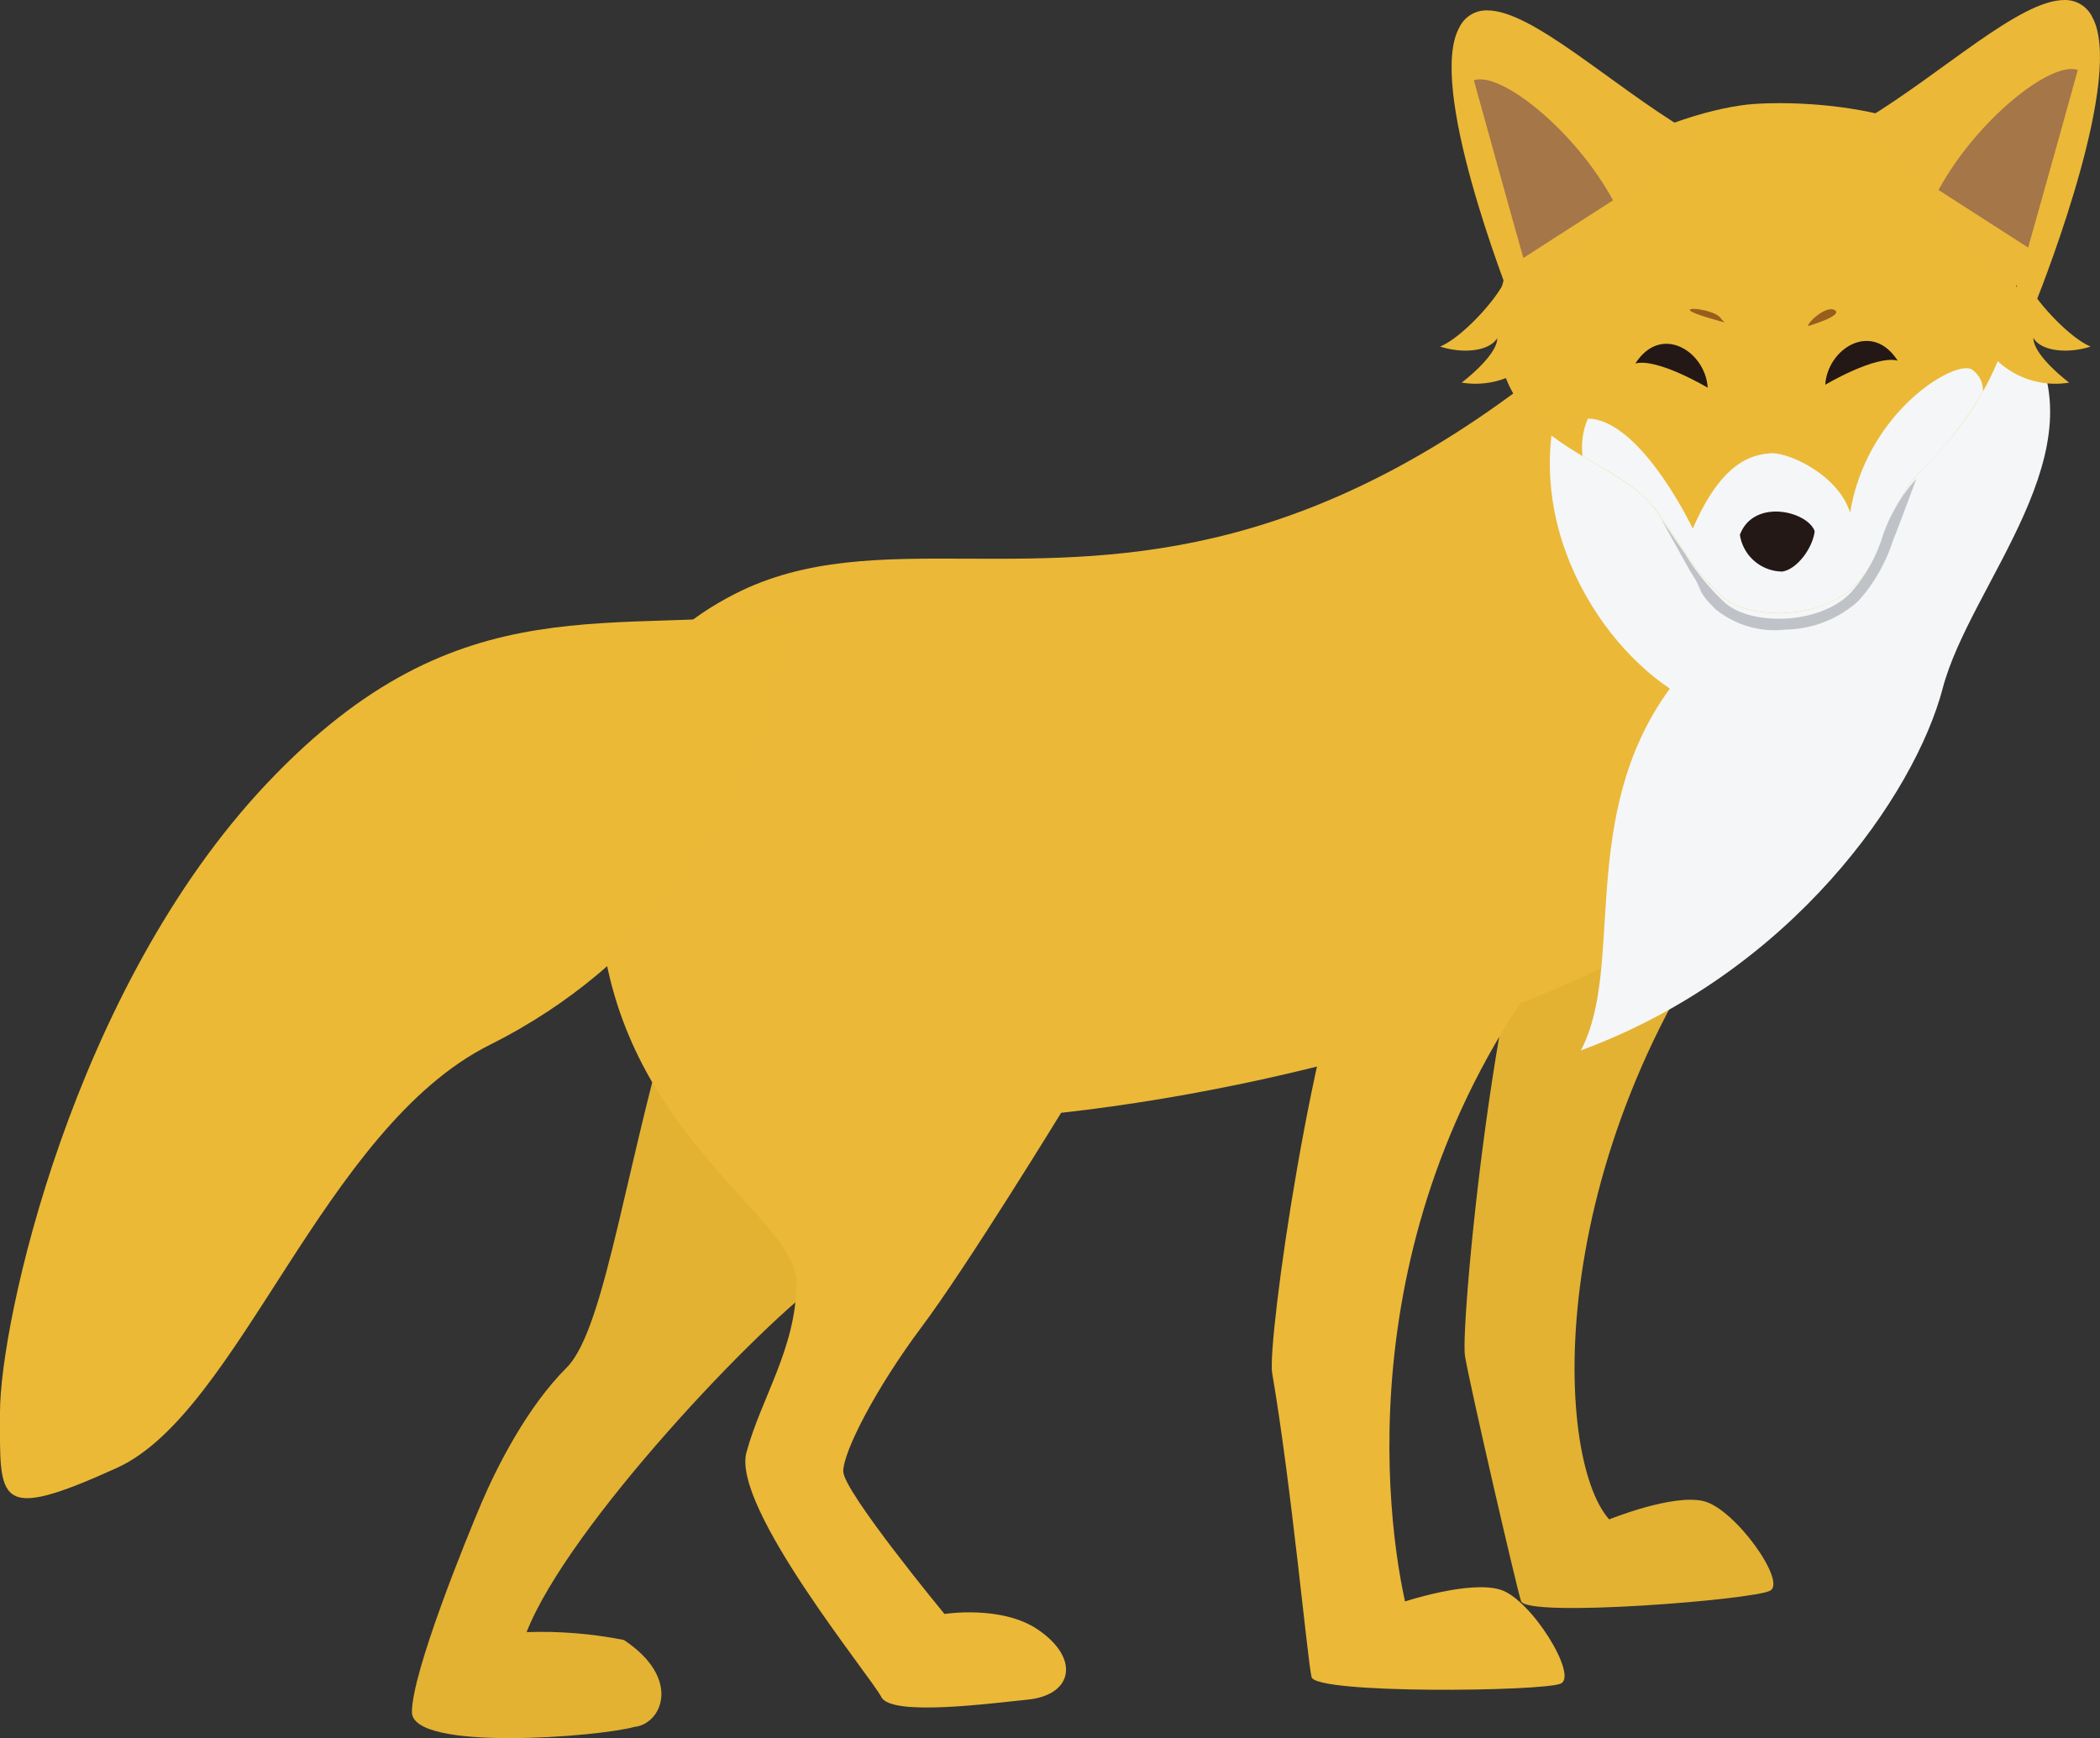
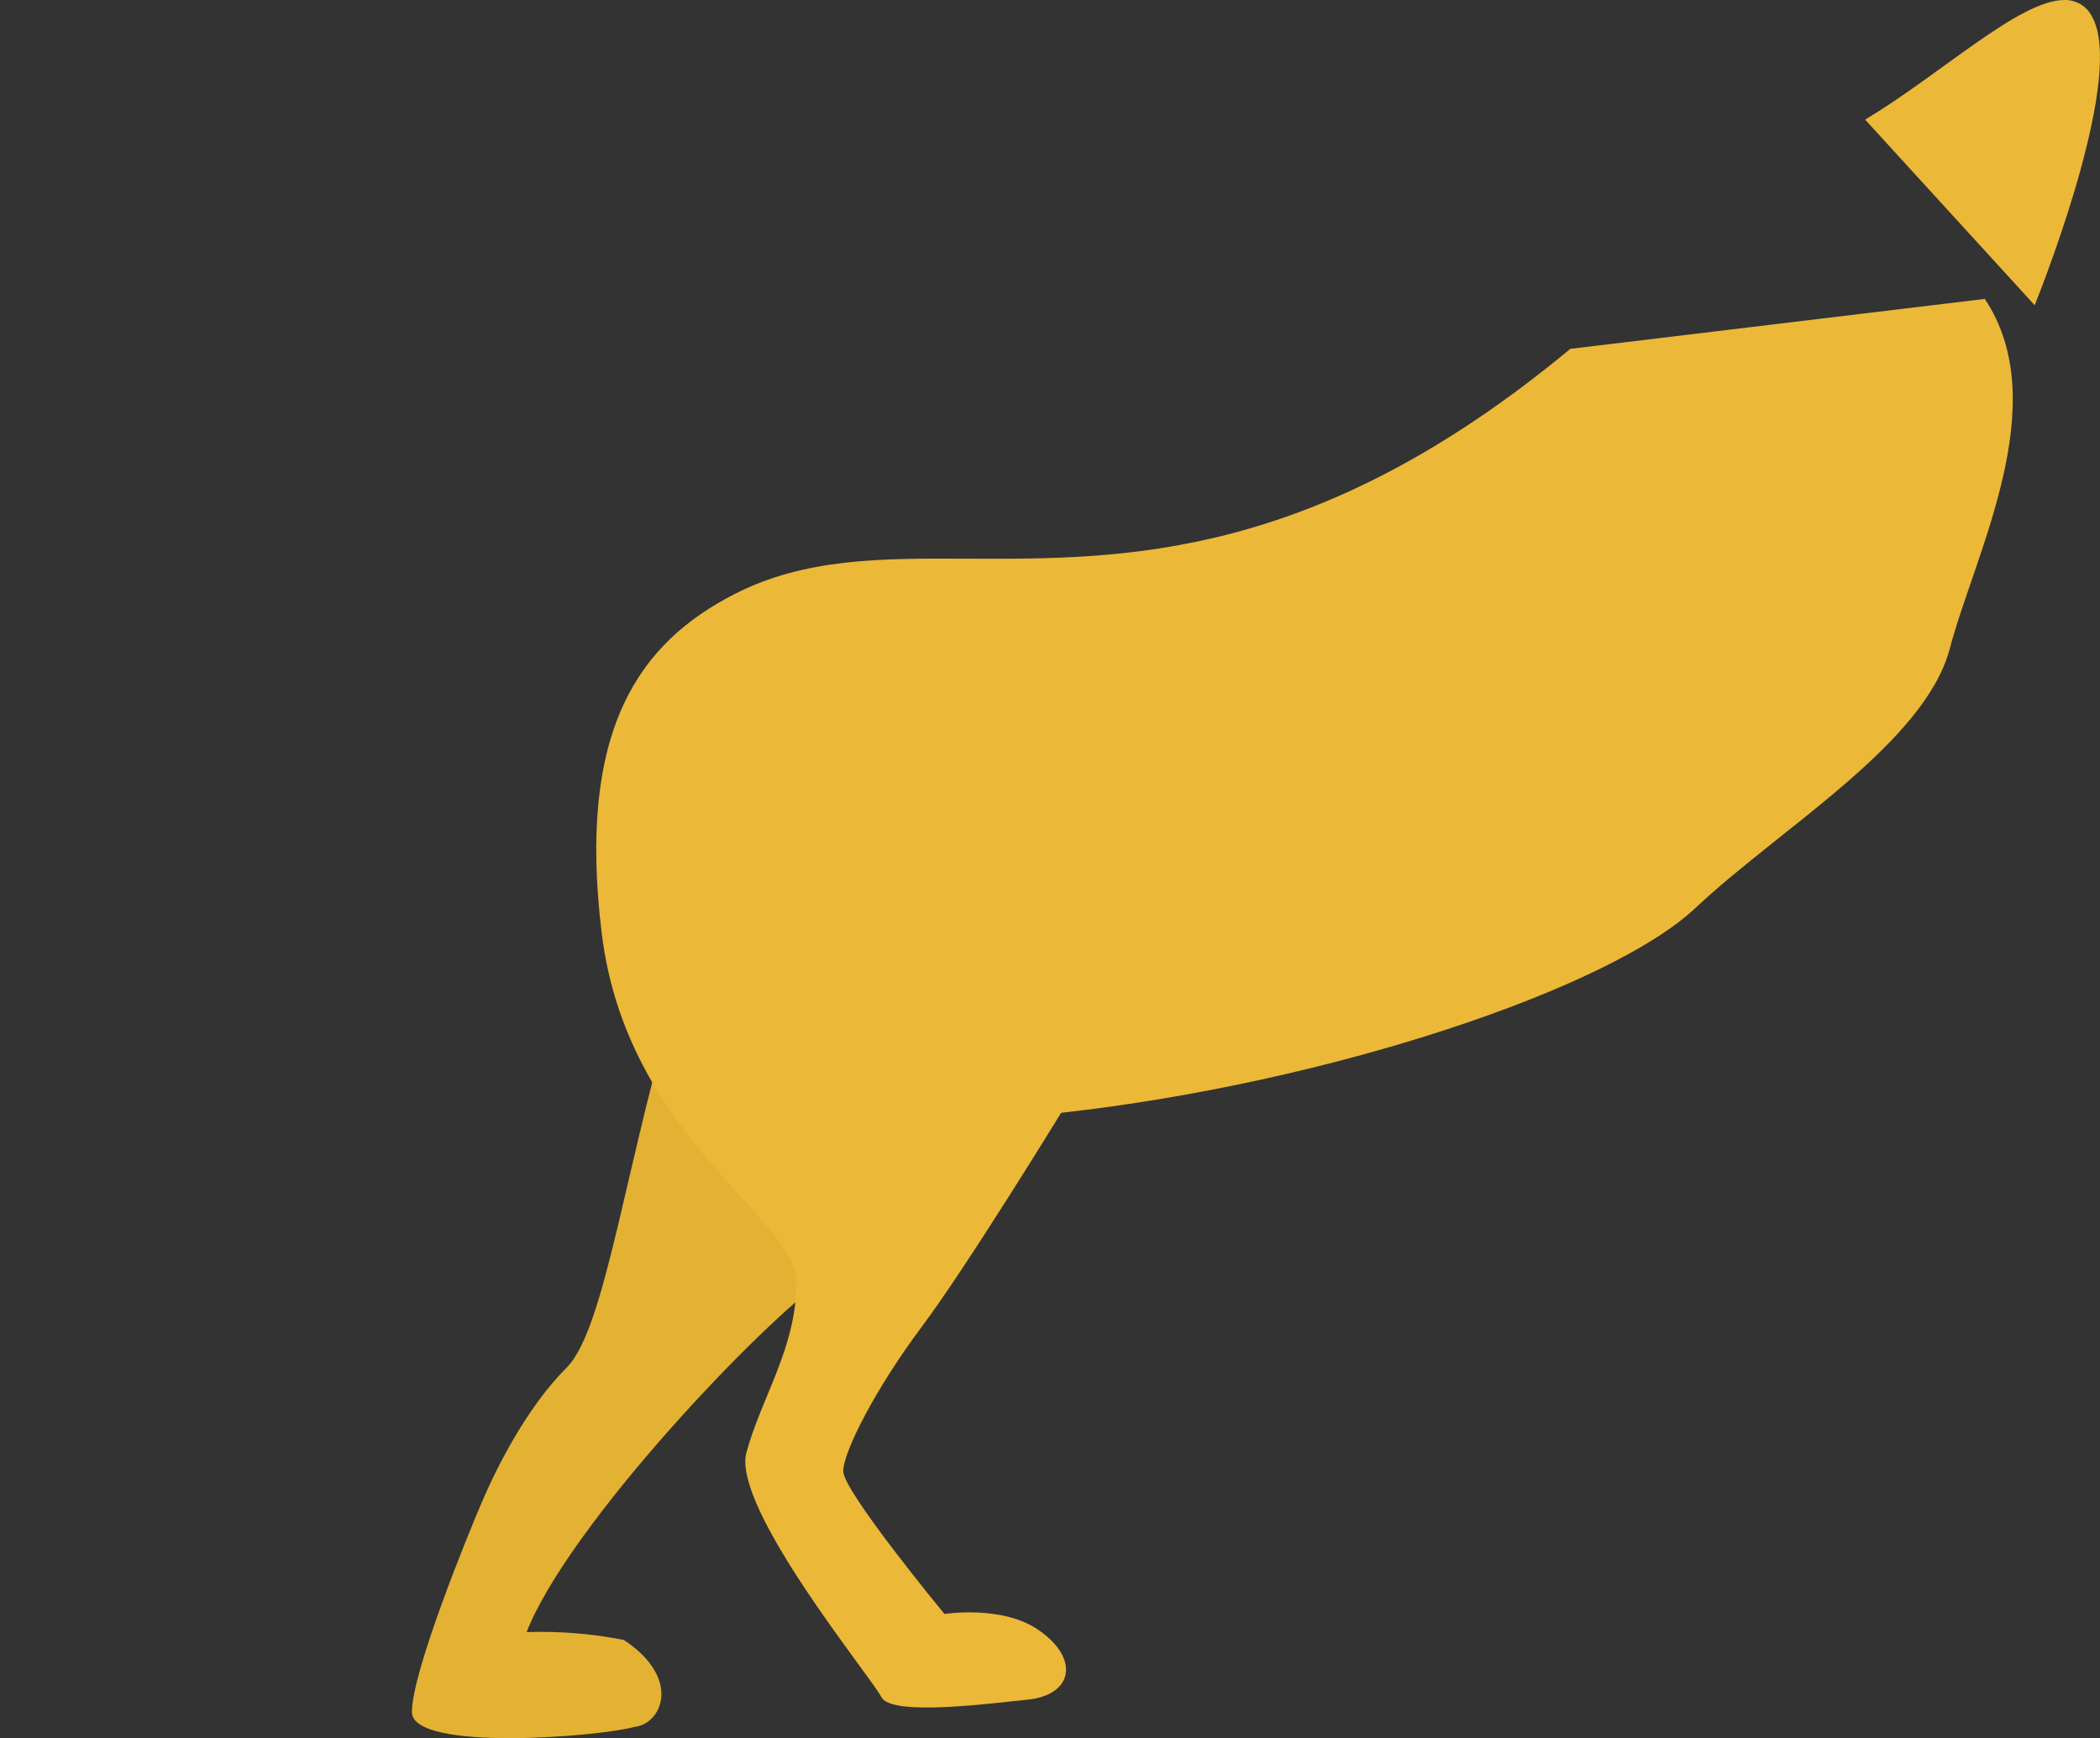
<svg xmlns="http://www.w3.org/2000/svg" xmlns:xlink="http://www.w3.org/1999/xlink" width="167.037" height="138.252" viewBox="0 0 167.037 138.252">
  <rect x="0" y="0" width="167.037" height="138.252" fill="#333333" stroke="none" />
  <defs>
    <clipPath id="clip-path">
      <path id="パス_2279" data-name="パス 2279" d="M50.2,70.621c.418,2.482,4.043,18.161,4.459,19.5s18.468-.1,19.813-.827c1.34-.713-2.787-6.5-5.271-7.12-2.466-.615-7.528,1.449-7.528,1.449C57.2,78.637,56.314,53.839,73.584,32.152l-15.5-3.994c-5.055,5.473-8.295,40-7.884,42.463" transform="translate(-50.165 -28.158)" fill="none" />
    </clipPath>
    <linearGradient id="linear-gradient" x1="-3.28" y1="1.123" x2="-3.212" y2="1.123" gradientUnits="objectBoundingBox">
      <stop offset="0" stop-color="#654a3e" />
      <stop offset="0.044" stop-color="#654a3e" />
      <stop offset="0.154" stop-color="#80603b" />
      <stop offset="0.32" stop-color="#a37d38" />
      <stop offset="0.488" stop-color="#bf9436" />
      <stop offset="0.657" stop-color="#d3a534" />
      <stop offset="0.827" stop-color="#dfae33" />
      <stop offset="1" stop-color="#e3b233" />
    </linearGradient>
    <clipPath id="clip-path-2">
      <path id="パス_2280" data-name="パス 2280" d="M26.424,64.482c-3.179,3.172-5.569,7.942-6.757,10.719S14.11,88.7,14.11,91.886c0,3.174,14.91,1.967,17.692,1.182,2.169-.214,3.822-3.822-.831-6.915a33.816,33.816,0,0,0-7.74-.625C26.538,77.073,41.9,60.9,47.071,57.335s11.917-22.65,11.917-22.65L35.553,33.5C31.189,47.405,29.6,61.3,26.424,64.482" transform="translate(-14.11 -33.498)" fill="none" />
    </clipPath>
    <linearGradient id="linear-gradient-2" x1="-0.237" y1="0.938" x2="-0.206" y2="0.938" xlink:href="#linear-gradient" />
    <clipPath id="clip-path-3">
-       <path id="パス_2281" data-name="パス 2281" d="M43.595,67.942c1.523,8.868,2.807,22.813,3.133,24.18s18.436,1.147,19.824.518-2.343-6.683-4.779-7.461-7.61.929-7.61.929c-1.9-8.608-4.175-33.2,14.423-54.461l-17.711-.432c-3.987,7.96-7.7,34.261-7.28,36.727" transform="translate(-43.562 -31.215)" fill="none" />
-     </clipPath>
+       </clipPath>
    <linearGradient id="linear-gradient-3" x1="-3.357" y1="1.045" x2="-3.278" y2="1.045" gradientUnits="objectBoundingBox">
      <stop offset="0" stop-color="#654a3e" />
      <stop offset="0.044" stop-color="#654a3e" />
      <stop offset="0.179" stop-color="#88673c" />
      <stop offset="0.34" stop-color="#ab843a" />
      <stop offset="0.503" stop-color="#c79a39" />
      <stop offset="0.667" stop-color="#dbab38" />
      <stop offset="0.832" stop-color="#e7b438" />
      <stop offset="1" stop-color="#ebb838" />
    </linearGradient>
    <clipPath id="clip-path-4">
      <path id="パス_2282" data-name="パス 2282" d="M97.9,14.211C77.67,31,62.479,30.952,50.042,30.9c-6.92-.033-12.988-.06-18.6,2.807C23.917,37.546,18.874,44.4,20.857,60.68s15.491,22.639,15.491,27.8-2.791,9.135-3.978,13.506S42.3,119.857,43.1,121.445s8.973.464,11.618.209c3.636-.355,4.215-3.288.829-5.578-2.886-1.96-7.426-1.238-7.426-1.238s-8.051-9.76-8.051-11.346,2.636-6.667,6.2-11.437C49.851,87.294,57.4,74.975,57.4,74.975c21.44-2.38,43.689-9.923,50.437-16.276S126.1,45.588,128.089,38.043s8.334-19.464,2.782-27.805Z" transform="translate(-20.423 -10.238)" fill="none" />
    </clipPath>
    <linearGradient id="linear-gradient-4" x1="-0.173" y1="0.884" x2="-0.158" y2="0.884" xlink:href="#linear-gradient-3" />
    <clipPath id="clip-path-5">
-       <rect id="長方形_714" data-name="長方形 714" width="167.036" height="138.251" fill="none" />
-     </clipPath>
+       </clipPath>
    <clipPath id="clip-path-6">
-       <path id="パス_2286" data-name="パス 2286" d="M50.338,1.711C47.79,6.3,53.9,22.083,54.924,24.64L68.4,9.871C62.343,6.237,56.138.357,52.56.355a2.39,2.39,0,0,0-2.222,1.356" transform="translate(-49.722 -0.355)" fill="none" />
-     </clipPath>
+       </clipPath>
    <linearGradient id="linear-gradient-5" x1="-3.78" y1="4.563" x2="-3.7" y2="4.563" xlink:href="#linear-gradient-3" />
    <clipPath id="clip-path-8">
      <path id="パス_2290" data-name="パス 2290" d="M63.887,9.514,77.374,24.278C78.391,21.733,84.5,5.94,81.951,1.351A2.389,2.389,0,0,0,79.733,0C76.155,0,69.95,5.88,63.887,9.514" transform="translate(-63.887)" fill="none" />
    </clipPath>
    <linearGradient id="linear-gradient-6" x1="-4.666" y1="4.842" x2="-4.591" y2="4.842" xlink:href="#linear-gradient-3" />
  </defs>
  <g id="グループ_25604" data-name="グループ 25604" transform="translate(-778.512 -1731.455)">
    <g id="グループ_25603" data-name="グループ 25603" transform="translate(778.512 1731.455)">
      <g id="グループ_25586" data-name="グループ 25586" transform="translate(116.49 65.388)">
        <g id="グループ_25585" data-name="グループ 25585" clip-path="url(#clip-path)">
-           <rect id="長方形_710" data-name="長方形 710" width="34.16" height="66.188" transform="matrix(0.991, -0.132, 0.132, 0.991, -8.669, 1.105)" fill="url(#linear-gradient)" />
-         </g>
+           </g>
      </g>
      <g id="グループ_25588" data-name="グループ 25588" transform="translate(32.765 77.788)">
        <g id="グループ_25587" data-name="グループ 25587" clip-path="url(#clip-path-2)">
          <rect id="長方形_711" data-name="長方形 711" width="74.863" height="66.951" transform="matrix(0.429, -0.903, 0.903, 0.429, -23.859, 50.229)" fill="url(#linear-gradient-2)" />
        </g>
      </g>
      <g id="グループ_25590" data-name="グループ 25590" transform="translate(101.157 72.486)">
        <g id="グループ_25589" data-name="グループ 25589" clip-path="url(#clip-path-3)">
          <rect id="長方形_712" data-name="長方形 712" width="29.419" height="63.801" transform="translate(-4.441 0.264) rotate(-3.736)" fill="url(#linear-gradient-3)" />
        </g>
      </g>
      <g id="グループ_25592" data-name="グループ 25592" transform="translate(47.426 23.775)">
        <g id="グループ_25591" data-name="グループ 25591" clip-path="url(#clip-path-4)">
          <rect id="長方形_713" data-name="長方形 713" width="155.584" height="153.459" transform="translate(-46.669 22.559) rotate(-26.565)" fill="url(#linear-gradient-4)" />
        </g>
      </g>
      <g id="グループ_25594" data-name="グループ 25594" transform="translate(0 0)">
        <g id="グループ_25593" data-name="グループ 25593" clip-path="url(#clip-path-5)">
          <path id="パス_2283" data-name="パス 2283" d="M84.329,39.72c2.211-8.411,12.837-19.042,6.632-28.337L55.2,12.957c-5.578,11.281.931,22.425,7.433,26.763C55.221,49.856,59.09,61.85,55.551,68.5c16.824-6.2,26.561-20.37,28.778-28.776" transform="translate(70.189 15.051)" fill="#f5f6f7" />
          <path id="パス_2284" data-name="パス 2284" d="M64.2,20.916c-15.5,2.211-27.448-2.664-42.948,13.719S0,77.586,0,84.661C0,91.755-.441,93.52,9.3,89.1s16.383-27.009,29.661-33.65,18.6-17.26,21.257-22.581" transform="translate(0 27.655)" fill="#ebb936" />
          <path id="パス_2285" data-name="パス 2285" d="M51.294,22.2C50.748,9,66.344,3.988,71.661,3.6c5.181-.369,19.483.45,20.806,10.19S87.6,30.168,84.942,32.82c-2.652,2.67-2.592,6.463-5.248,9.121s-8.529,2.833-10.745.622-1.874-2.143-4.969-6.569S51.9,31.023,51.294,22.2" transform="translate(67.8 4.674)" fill="#ebb936" />
        </g>
      </g>
      <g id="グループ_25596" data-name="グループ 25596" transform="translate(115.461 0.825)">
        <g id="グループ_25595" data-name="グループ 25595" clip-path="url(#clip-path-6)">
          <rect id="長方形_715" data-name="長方形 715" width="28.931" height="30.713" transform="translate(-11.223 4.325) rotate(-24.962)" fill="url(#linear-gradient-5)" />
        </g>
      </g>
      <g id="グループ_25598" data-name="グループ 25598" transform="translate(0 0)">
        <g id="グループ_25597" data-name="グループ 25597" clip-path="url(#clip-path-5)">
          <path id="パス_2287" data-name="パス 2287" d="M75.841,29.939c2.657-2.657,2.6-6.451,5.248-9.121a29.753,29.753,0,0,0,4.981-6.344A2,2,0,0,0,85.2,12.72c-1.3-.843-8.362,3.3-9.693,11.385-.943-3.047-4.969-4.853-6.367-4.726s-3.818.594-6.147,5.993c0,0-4.1-8.659-8.339-8.757a5.669,5.669,0,0,0-.425,2.989c2.3,1.368,4.612,2.547,5.9,4.389,3.1,4.426,2.752,4.352,4.969,6.567s8.086,2.037,10.745-.622" transform="translate(71.654 16.677)" fill="#f5f6f7" />
-           <path id="パス_2288" data-name="パス 2288" d="M59.6,19.375c1.089-2.924,5.38-1.89,5.949-.29-.17,1.384-1.43,3.037-2.575,3.207A3.441,3.441,0,0,1,59.6,19.375" transform="translate(78.793 23.168)" fill="#231815" />
          <path id="パス_2289" data-name="パス 2289" d="M61.555,12.34C58.5,6.739,52.6,2.06,50.485,2.793c2.092,7.579,3.936,14.133,3.936,14.133Z" transform="translate(66.748 3.593)" fill="#a47648" />
        </g>
      </g>
      <g id="グループ_25600" data-name="グループ 25600" transform="translate(148.355 0.001)">
        <g id="グループ_25599" data-name="グループ 25599" clip-path="url(#clip-path-8)">
          <rect id="長方形_717" data-name="長方形 717" width="30.71" height="28.936" transform="translate(-9.289 19.953) rotate(-65.038)" fill="url(#linear-gradient-6)" />
        </g>
      </g>
      <g id="グループ_25602" data-name="グループ 25602" transform="translate(0 0)">
        <g id="グループ_25601" data-name="グループ 25601" clip-path="url(#clip-path-5)">
          <path id="パス_2291" data-name="パス 2291" d="M66.4,11.987c3.054-5.6,8.956-10.28,11.079-9.549-2.1,7.582-3.952,14.13-3.952,14.13Z" transform="translate(87.793 3.124)" fill="#a47648" />
          <path id="パス_2292" data-name="パス 2292" d="M60.388,11.394c-.274-.634-2.506-.994-2.506-.725s2.77.989,2.77.989" transform="translate(76.528 13.988)" fill="#975e1c" />
          <path id="パス_2293" data-name="パス 2293" d="M61.931,11.932c0-.353,1.523-1.7,2.15-1.252s-2.15,1.252-2.15,1.252" transform="translate(81.882 14.002)" fill="#975e1c" />
          <path id="パス_2294" data-name="パス 2294" d="M74.467,21.1a12.173,12.173,0,0,1-2.529,4.407c-2.587,2.594-8.146,2.587-10.115.62A18.233,18.233,0,0,1,58.874,22.5L56.9,19.618l2.313,4.157c1.152,1.7.381,1.375,1.978,2.977A7.419,7.419,0,0,0,66.739,28.4a8.873,8.873,0,0,0,5.826-2.262,13.212,13.212,0,0,0,2.729-4.707c.643-1.619,1.9-5.032,1.9-5.032a13.25,13.25,0,0,0-2.731,4.7" transform="translate(75.237 21.68)" fill="#bfc3c8" />
          <path id="パス_2295" data-name="パス 2295" d="M61.769,15.268c-.16-2.845-3.685-5.148-5.752-1.927,1.767-.453,5.752,1.927,5.752,1.927" transform="translate(74.063 15.569)" fill="#231815" />
          <path id="パス_2296" data-name="パス 2296" d="M62.522,15.162c.16-2.835,3.685-5.141,5.757-1.918-1.76-.46-5.757,1.918-5.757,1.918" transform="translate(82.663 15.44)" fill="#231815" />
          <path id="パス_2297" data-name="パス 2297" d="M57.7,15.237a6.728,6.728,0,0,1-6.653,2.838s2.838-2.127,2.838-3.558c-.6,1.047-2.673,1.293-4.554.69,1.881-.752,5.262-4.533,5.334-5.861" transform="translate(65.216 12.357)" fill="#ebb936" />
          <path id="パス_2298" data-name="パス 2298" d="M68.011,15.237a6.723,6.723,0,0,0,6.653,2.838s-2.845-2.127-2.845-3.558c.594,1.047,2.68,1.293,4.554.69-1.874-.752-5.253-4.533-5.334-5.861" transform="translate(89.92 12.357)" fill="#ebb936" />
        </g>
      </g>
    </g>
  </g>
</svg>